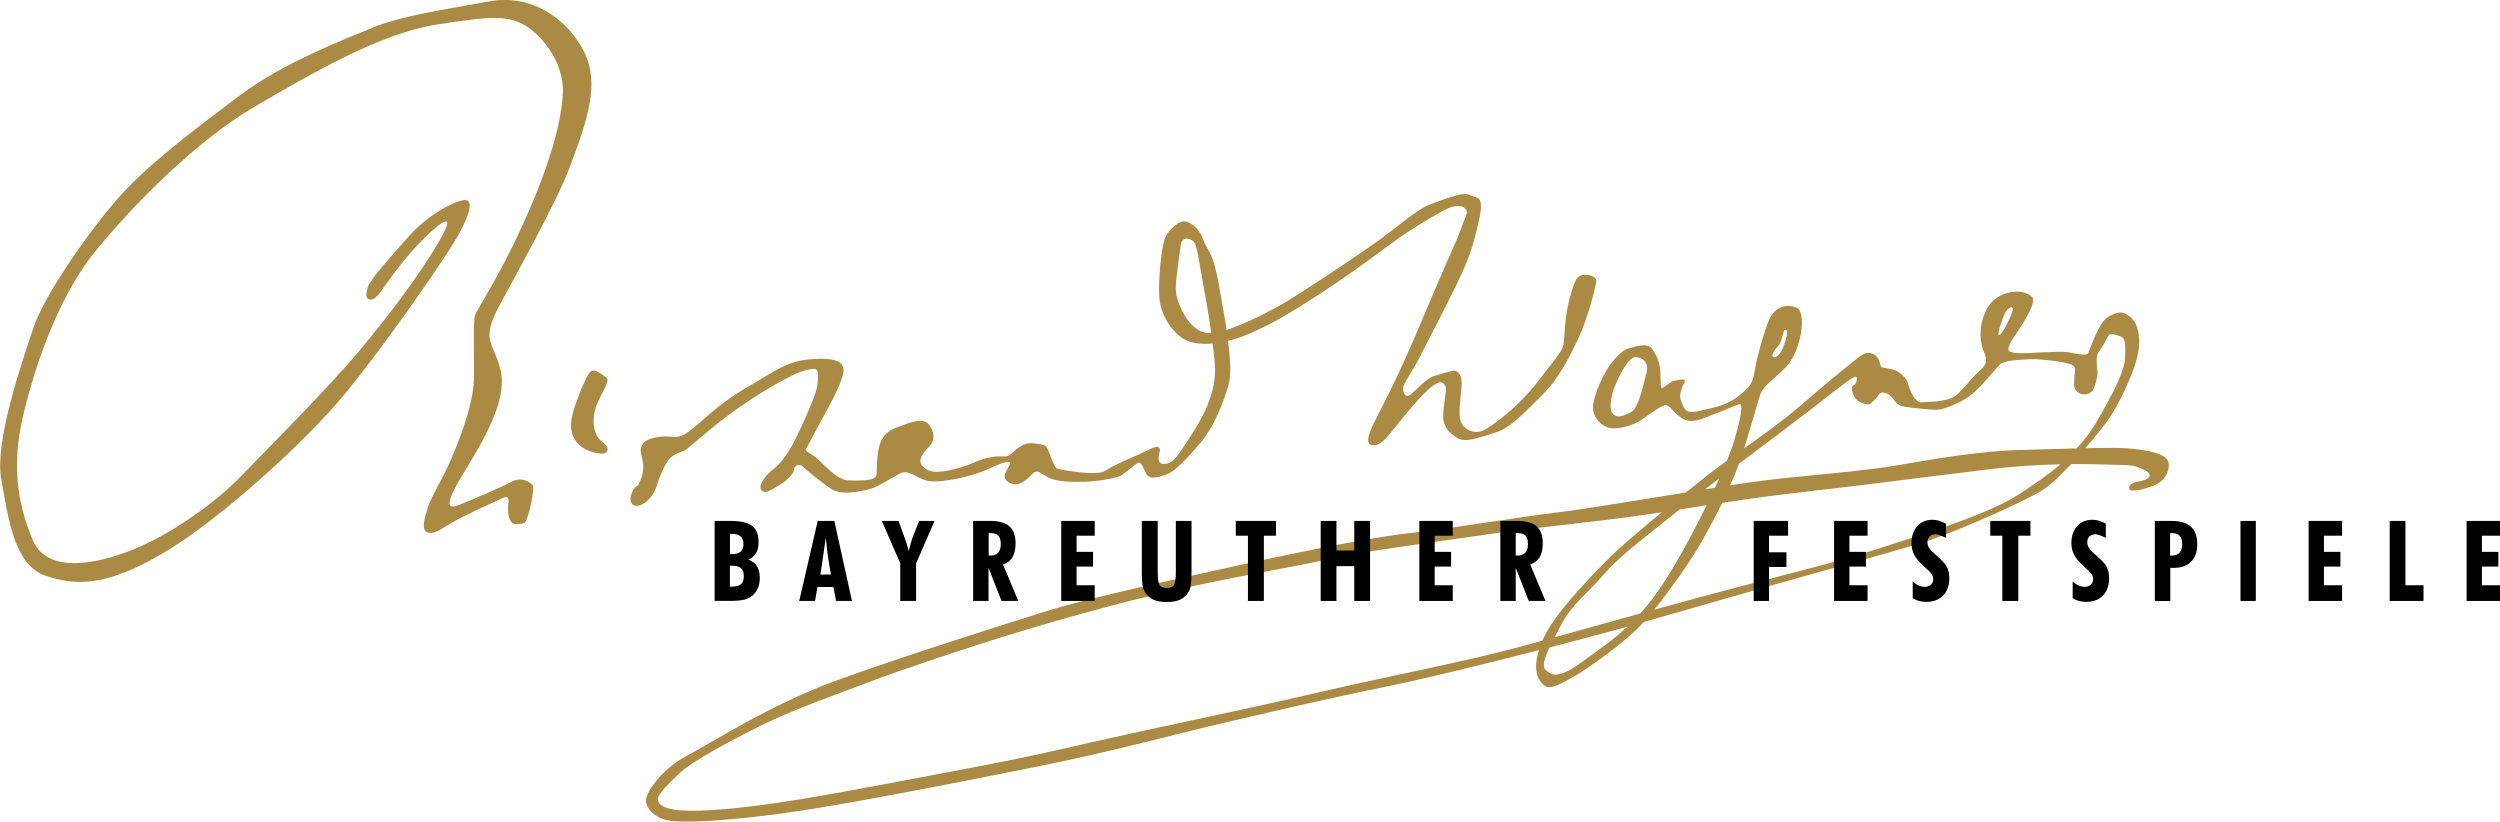
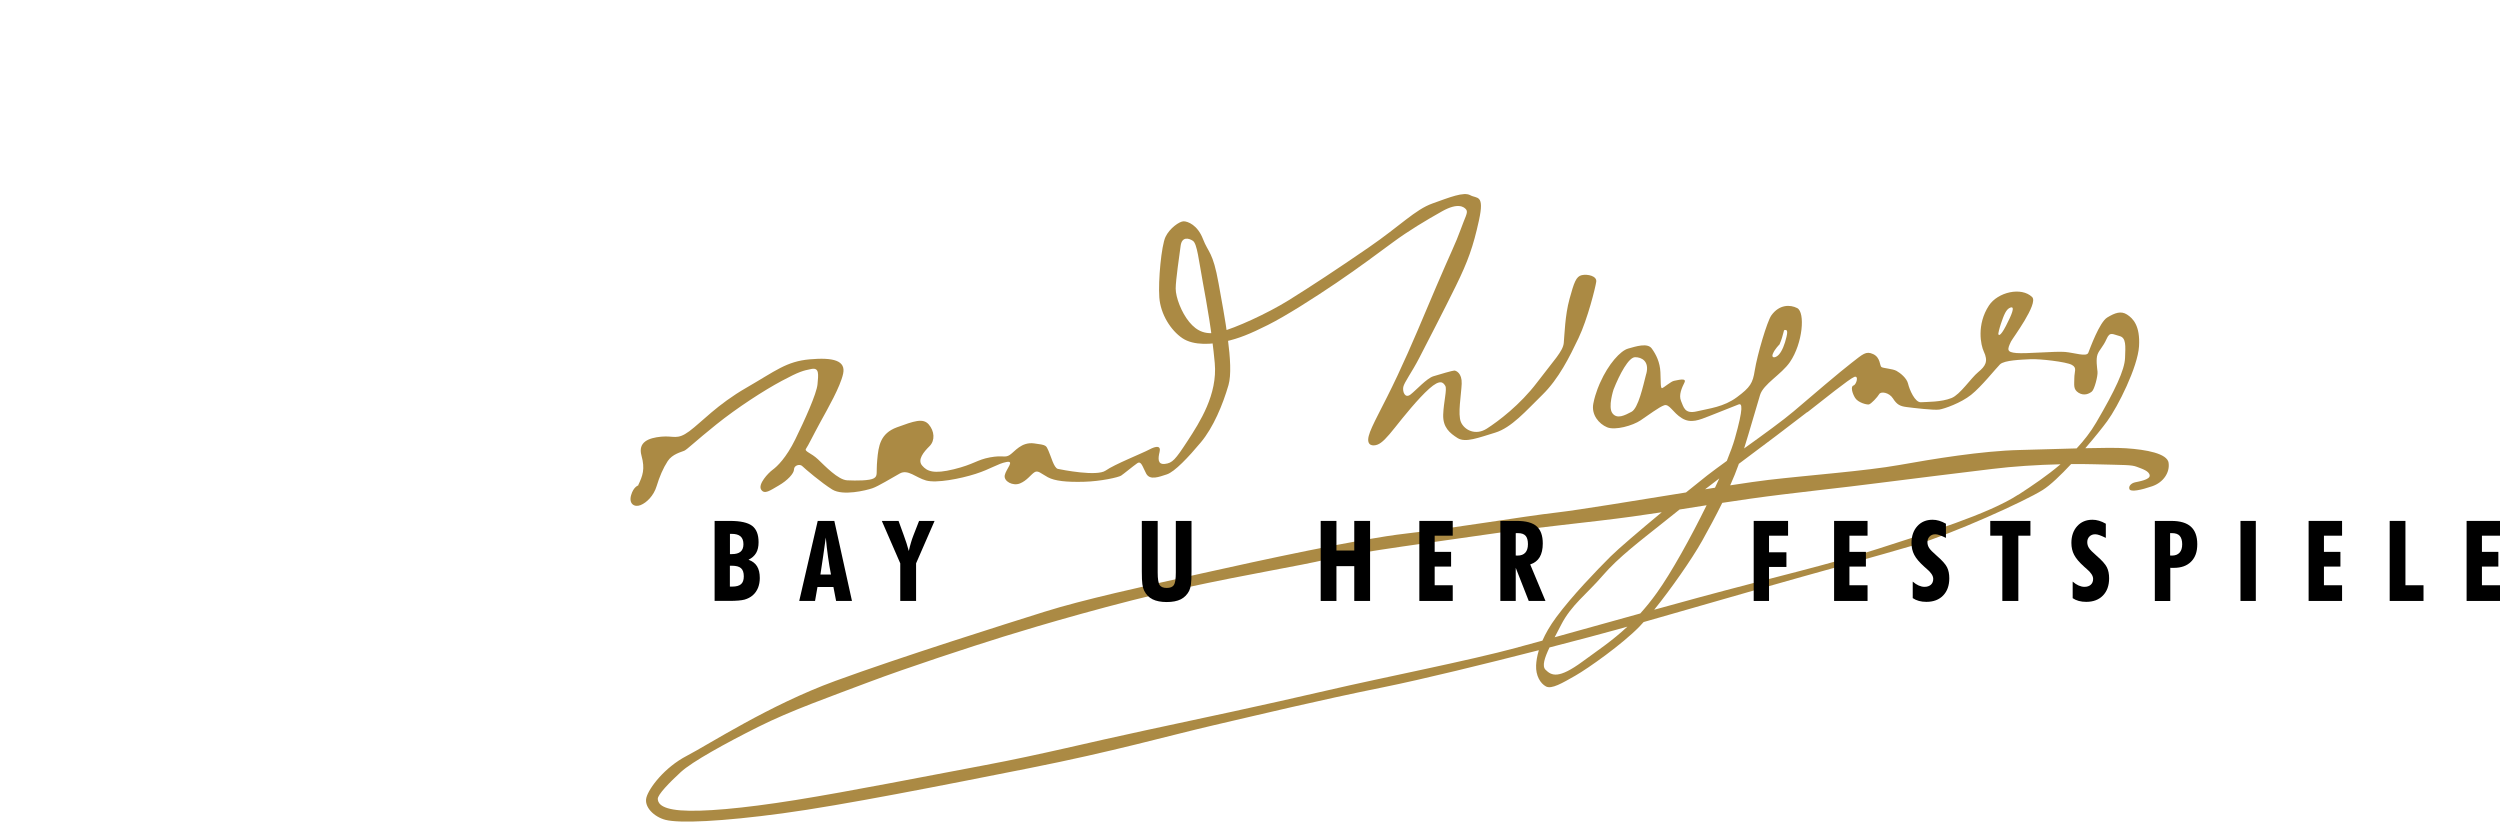
<svg xmlns="http://www.w3.org/2000/svg" id="Ebene_2" data-name="Ebene 2" viewBox="0 0 409.52 134.58">
  <defs>
    <style>
      .cls-1 {
        fill: #ab8a44;
      }
    </style>
  </defs>
  <g id="Ebene_1-2" data-name="Ebene 1">
    <g>
-       <path class="cls-1" d="M85.94,85.67c.64-.64,1.76-5.75,1.28-6.23-.48-.48-1.76-1.44-3.51-.48-1.76.96-6.71,3.03-8.3,3.67-1.6.64-3.35,1.12.8-5.59,4.15-6.71,6.87-12.3,5.75-16.61-1.12-4.31-3.19-4.63-.32-10.06,2.87-5.43,9.58-17.25,11.82-23.32,2.24-6.07,4.63-12.3,2.72-17.41-1.92-5.11-7.99-10.86-15.97-9.42-7.99,1.44-14.53,2.4-19.16,4.31-4.63,1.92-14.69,5.75-21.88,11.18-7.19,5.43-15.17,11.34-20.12,17.09-4.95,5.75-11.82,15.65-13.58,20.92-1.76,5.27-6.39,18.53-5.27,24.75,1.12,6.23,2.08,14.05,7.19,15.81,5.11,1.76,10.06,1.76,19.32-3.67,9.26-5.43,23.48-18.37,29.87-26.19s14.37-19.32,17.41-24.12c3.03-4.79,3.83-7.83,1.92-7.51s-5.91,2.56-8.78,5.75c-2.87,3.19-6.55,7.35-6.87,8.46-.32,1.12-.48,2.08.48,2.08s1.76-1.6,3.67-4.15c1.92-2.56,3.83-4.79,5.91-6.71,2.08-1.92,4.63-3.83,1.44,1.6-3.19,5.43-8.15,11.98-13.1,17.89-4.95,5.91-15.17,16.13-19.16,20.28s-10.7,8.94-16.45,11.5c-5.75,2.56-15.17,5.11-17.73-1.12-2.56-6.23-3.35-12.3-1.6-19.96,1.76-7.67,5.59-19.48,11.82-27.15,6.23-7.67,16.61-18.21,26.19-23.8,9.58-5.59,20.6-11.98,29.71-13.42,9.1-1.44,11.34-1.44,14.05-.16,2.72,1.28,7.03,6.07,6.71,11.5-.32,5.43-2.56,12.62-6.55,21.4-3.99,8.78-7.51,13.89-7.83,14.85-.32.96-.16,5.75-.16,9.9s-1.92,9.26-3.51,13.1c-1.6,3.83-3.35,6.39-3.99,8.31s-1.28,3.99,0,4.31c1.28.32,2.4-.96,5.59-2.56,3.19-1.6,4.79-2.24,6.07-2.87,1.28-.64,1.6-.64,1.44.8-.16,1.44.16,3.03.96,3.19s1.76-.16,1.76-.16Z" />
-       <path class="cls-1" d="M94.81,64.82c-1.12,2.86-1.87,5.23-.62,7.22,1.24,1.99,3.98,2.37,4.73,2.24.75-.12,1-1-.37-1.99-1.37-1-1.74-3.73-.75-6.1s2.24-3.86,1.49-4.36c-.75-.5-1.99-1.74-2.74-.75-.75,1-1.74,3.73-1.74,3.73Z" />
      <path class="cls-1" d="M104.54,79.48c.74-1.55,1.15-2.63.54-4.85s1.15-2.9,3.24-3.1,2.56.61,4.58-.88,4.58-4.38,9.37-7.14c4.79-2.76,6.54-4.31,10.38-4.65,3.84-.34,5.93.2,5.46,2.36s-2.49,5.66-3.71,7.89-2.02,3.91-2.36,4.38.81.67,1.95,1.75,3.3,3.37,4.79,3.44,3.71.07,4.38-.34.34-.81.54-3.03.47-4.31,3.24-5.32,4.25-1.55,5.19-.47,1.08,2.63.13,3.57-2.02,2.22-1.21,3.17,1.89,1.42,5.19.61,3.77-1.55,5.93-1.95,2.43.13,3.24-.4,1.89-2.16,3.98-1.89,1.95.34,2.36,1.21.88,2.83,1.55,2.97,6.4,1.28,7.82.27,6-2.83,7.14-3.44,1.95-.67,1.69.4-.34,2.09.88,1.95,1.69-.67,3.71-3.77c2.02-3.1,4.92-7.62,4.45-12.74-.47-5.12-1.28-9.57-1.95-13.21-.67-3.64-.94-6.34-1.62-6.81s-1.82-.74-2.02.81-.81,5.59-.81,7.01.94,3.91,2.22,5.46,2.76,2.22,5.12,1.62,7.62-2.97,11.19-5.19,7.89-5.06,13.08-8.63,7.62-6.2,10.45-7.21,5.12-1.95,6.2-1.35,2.36-.2,1.42,4.11-1.82,6.74-3.77,10.72c-1.95,3.98-4.79,9.44-6,11.8s-2.49,4.04-2.63,4.79.27,1.95,1.21,1.21,2.63-2.63,3.71-2.97,3.17-.94,3.44-.94,1.28.4,1.21,2.16-.67,4.99-.13,6.27,2.36,2.29,4.25,1.08,5.46-3.91,8.22-7.55,4.25-5.12,4.38-6.47.2-4.52.94-7.21c.74-2.7,1.08-3.71,2.02-3.91s2.49.13,2.36,1.08-1.42,6.13-2.9,9.23-3.24,6.67-5.93,9.3-5.06,5.39-7.75,6.2-4.85,1.69-6.13.88-2.43-1.75-2.36-3.84.67-4.18.34-4.72-.81-1.15-2.63.47-4.25,4.65-5.59,6.34-2.16,2.56-2.9,2.83-1.82.2-1.42-1.42,2.29-4.72,4.72-9.91,4.04-9.17,6.34-14.56,3.24-7.21,3.98-9.3,1.28-2.83.94-3.3-1.35-1.21-3.98.27-5.46,3.17-8.02,5.06-5.73,4.25-9.3,6.67-8.22,5.39-11.19,6.88-4.79,2.22-6.94,2.7-5.19.74-7.08-.54-3.57-3.91-3.77-6.67c-.2-2.76.34-8.49,1.01-9.91s2.29-2.56,2.97-2.56,2.29.61,3.17,2.9,1.62,2.02,2.56,7.28,2.56,13.41,1.62,16.65c-.94,3.24-2.49,6.94-4.52,9.37s-4.31,4.85-5.59,5.26-2.76,1.01-3.37-.13-.81-2.16-1.48-1.69-2.22,1.75-2.63,2.02-3.3.94-6.13,1.01-4.72-.13-5.86-.74-1.62-1.21-2.22-.81-1.21,1.35-2.36,1.82-2.7-.34-2.49-1.35,1.69-2.43.27-2.16-2.56,1.15-5.06,1.95-6.4,1.55-8.09,1.08-2.97-1.89-4.31-1.15-3.51,2.09-4.52,2.43-4.79,1.28-6.54.2-4.52-3.44-4.92-3.84-1.35-.13-1.35.54-1.08,1.82-2.49,2.63-2.36,1.55-2.9.67,1.15-2.7,1.89-3.24,2.22-1.95,3.71-4.99,3.51-7.48,3.64-9.03.34-2.76-1.01-2.49-1.95.4-4.85,1.95-7.28,4.38-10.72,7.14-4.79,4.11-5.26,4.31-1.95.54-2.7,1.69-1.35,2.56-1.82,4.11-1.62,2.7-2.63,3.1-1.95-.2-1.55-1.62,1.21-1.62,1.21-1.62Z" />
      <path class="cls-1" d="M355.24,75.83c-.21-1.55-3.66-2.18-6.97-2.4-1.5-.1-3.91-.08-6.68-.01,1.55-1.79,2.89-3.47,3.59-4.43,1.76-2.39,5-8.88,5.21-12.26.21-3.38-.99-4.58-1.97-5.21-.99-.63-1.97-.28-3.24.49-1.27.77-2.82,5.07-3.1,5.78-.28.7-2.25,0-3.8-.14-1.55-.14-6.36.32-7.98.18s-1.51-.57-.88-1.89c.23-.48,4.54-6.23,3.46-7.28-1.75-1.71-5.62-.82-7.07,1.38-2.07,3.15-1.32,6.54-.86,7.51.79,1.66.29,2.42-.91,3.41-1.2.99-2.94,3.67-4.36,4.24-1.69.68-4.02.62-5.01.69-.99.07-1.9-2.11-2.11-3.03-.21-.92-1.27-1.76-1.9-2.11s-2.18-.42-2.47-.63-.14-1.55-1.34-2.11c-1.2-.56-1.69,0-3.52,1.41-1.83,1.41-6.55,5.42-9.51,7.96-1.68,1.44-4.99,3.83-8.12,6.08.95-3.03,1.91-6.46,2.61-8.75.54-1.8,3.5-3.37,4.89-5.39,2.12-3.09,2.53-8.16,1.2-8.85-1.16-.6-2.95-.61-4.24,1.2-.69.97-2.3,6.41-2.72,9.03-.32,2.05-.72,2.74-2.91,4.36-2.18,1.62-4.51,1.83-6.55,2.32s-2.18-.7-2.61-1.69c-.42-.99.14-2.18.56-3.03.42-.85-1.2-.35-1.69-.28-.49.07-1.69,1.13-1.97,1.2-.28.07-.21-.99-.28-2.61-.07-1.62-.7-2.89-1.41-3.87-.7-.99-2.61-.35-3.87,0-1.27.35-3.24,2.54-4.58,5.56,0,0-.78,1.62-1.13,3.46-.35,1.83.92,3.31,2.25,3.87,1.34.56,4.23-.28,5.49-1.13,1.27-.85,3.03-2.18,3.87-2.47.85-.28,1.41,1.2,2.89,2.11,1.48.92,2.89.28,4.51-.35s4.23-1.69,4.79-1.9c.56-.21.85.42-.63,5.64-.27.94-.72,2.18-1.3,3.61-1.27.92-2.4,1.75-3.21,2.38-.79.62-2.03,1.61-3.48,2.79-8.26,1.33-17.44,2.85-21.04,3.27-6.06.7-16.69,2.54-24.72,3.45-8.03.92-23.81,4.37-33.6,6.55-9.79,2.18-19.44,4.3-25.71,6.27-6.27,1.97-23.53,7.4-34.3,11.34-10.78,3.94-20.64,10.36-24.3,12.26-3.66,1.9-6.2,5.28-6.62,6.83s1.26,3.18,3.12,3.66c2.28.59,9.2.28,19.14-1.06,9.93-1.34,26.56-4.65,40.43-7.4,13.88-2.75,22.68-5.28,30.29-7.05,7.61-1.76,16.91-4.02,27.68-6.2,6.53-1.32,16.97-3.89,25.53-6.08-.3.98-.42,1.82-.45,2.49-.07,1.69.7,2.96,1.62,3.45.92.49,2.68-.56,4.79-1.76,2.11-1.2,7.68-5.14,10.5-8.03.22-.23.46-.48.7-.76,6.06-1.72,13.96-3.99,19.72-5.65,7.33-2.11,19.02-5.28,24.94-7.04,5.92-1.76,17.68-7.04,20.71-8.94,1.25-.78,2.96-2.43,4.66-4.25,1.29-.01,2.55,0,3.72.03,5.07.14,6.13.07,7.04.42.92.35,2.04.7,2.11,1.41.07.7-1.76.99-2.39,1.13-.63.14-1.13.63-.92,1.13.21.49,1.9.14,3.73-.49,1.83-.63,2.89-2.25,2.68-3.8ZM290.41,57.96c.29-.77,1.09-1.54,1.09-1.54.71-1.65.62-2.37.85-2.37s.59-.1.29,1.14c-.29,1.24-.71,2.3-1.24,2.89-.53.59-1.3.65-1-.12ZM269.67,61.21c-.53,2.06-1.3,5.66-2.42,6.25-1.12.59-2.36,1.24-3.12.24-.77-1,.18-3.89.18-3.89,1-2.53,2.48-5.3,3.54-5.3s2.36.65,1.83,2.71ZM327.36,54.55c.06-.47.41-1.53.41-1.53.47-1.36.83-2.42,1.59-2.65s.18,1.18-.77,3.01c-.94,1.83-1.3,1.65-1.24,1.18ZM296.07,67.52c2.61-2.04,6.9-5.49,7.68-5.78.78-.28.35,1.27-.14,1.41s-.21,1.27.28,2.04c.49.77,1.9,1.13,2.25,1.06.35-.07,1.41-1.2,1.69-1.69.28-.49,1.62-.28,2.25.7.63.99,1.13,1.27,2.18,1.41,1.06.14,4.58.56,5.42.42.85-.14,3.51-1.07,5.2-2.41,1.69-1.34,4.02-4.28,4.73-4.99.7-.7,3.52-.77,5-.85s5.85.42,6.76.92c.92.49.42,1.06.42,2.18s-.21,1.83.7,2.4c.92.56,1.76.14,2.18-.21.42-.35.99-2.54.92-3.24-.07-.7-.28-2.04,0-2.82.28-.77.92-1.27,1.48-2.54.56-1.27.99-.77,2.11-.49,1.13.28.99,1.62.92,3.59-.07,1.97-1.62,5.28-4.72,10.57-.92,1.58-2.02,2.97-3.21,4.25-3,.08-6.29.19-9.26.26-6.27.14-14.3,1.48-19.8,2.46s-14.72,1.66-21.41,2.44c-1.47.17-3.67.49-6.28.89.53-1.19,1-2.33,1.35-3.33.02-.06.04-.13.06-.19,3.47-2.57,9.11-6.84,11.2-8.47ZM281.63,78.37c-.22.5-.46,1-.7,1.52-.53.08-1.07.17-1.62.26.83-.65,1.61-1.25,2.32-1.78ZM254.66,104.4c.34-.65.7-1.33,1.05-2.02,1.69-3.31,4.23-5.07,6.83-8.1,2.61-3.03,6.17-5.69,9.83-8.62.94-.75,1.86-1.49,2.76-2.2,1.48-.23,2.96-.46,4.43-.7-2.62,5.34-5.79,11.05-8.14,14.33-.92,1.29-1.83,2.4-2.73,3.4-5.16,1.43-9.75,2.72-14.03,3.9ZM248.66,106.04c-8.31,2.25-21.48,4.79-31.49,7.11-10,2.32-20.29,4.51-29.51,6.48-9.23,1.97-16.98,3.95-26.34,5.71s-22.19,4.3-30.99,5.71c-8.81,1.41-15.36,1.97-18.88,1.69-3.52-.28-3.66-1.4-3.7-1.86-.05-.69,1.93-2.72,3.77-4.41,1.83-1.69,7.33-4.72,12.68-7.4s11.76-4.93,18.1-7.33c6.34-2.39,16.69-5.78,22.12-7.47s18.52-5.56,29.58-7.96c11.06-2.39,18.38-3.52,23.53-4.72,5.14-1.2,18.67-2.96,25.78-4.01,7.11-1.06,17.4-2.04,24.02-2.96,1.64-.23,3.27-.47,4.88-.71-3.55,2.94-7.15,6.01-8.4,7.26-2.32,2.32-6.27,6.41-8.88,9.93-1.05,1.42-1.77,2.7-2.27,3.84-1.36.37-2.69.74-4,1.09ZM259.23,108.37c-3.94,2.89-5.07,2.32-6.06,1.34-.6-.6-.16-1.94.65-3.65,4.8-1.24,8.84-2.31,10.97-2.91.55-.15,1.16-.32,1.79-.5-2.51,2.35-4.93,3.94-7.35,5.72ZM330.59,81.04c-4.86,3.17-14.93,6.27-23.03,8.88-8.1,2.61-17.12,4.65-29.3,7.96-2.56.7-4.98,1.36-7.29,2,2.77-3.43,6.16-8.27,7.86-11.3,1.09-1.95,2.25-4.1,3.29-6.21,1.55-.24,3.11-.47,4.67-.69,6.48-.92,15.43-1.83,20.78-2.54,5.35-.7,13.67-1.69,18.74-2.32,3.38-.42,7.4-.68,11.22-.77-2.17,1.85-4.54,3.45-6.92,5Z" />
    </g>
    <g>
      <path d="M119.57,96.09s.1,0,.18,0c.08,0,.14,0,.18,0,.67,0,1.15-.13,1.46-.4.3-.27.45-.69.45-1.28,0-.62-.15-1.07-.46-1.34-.3-.27-.81-.4-1.51-.4h-.31v3.4ZM119.57,90.77h.28c.67,0,1.15-.13,1.46-.4.31-.26.47-.67.47-1.22,0-.58-.16-1.01-.48-1.29-.32-.28-.81-.41-1.47-.41h-.26v3.32ZM117.06,98.44v-13.11h2.53c1.7,0,2.9.27,3.61.8.71.54,1.06,1.43,1.06,2.69,0,.71-.13,1.3-.4,1.76-.27.46-.68.83-1.25,1.11.63.23,1.1.58,1.4,1.07.3.49.45,1.13.45,1.92,0,.59-.1,1.13-.29,1.61-.2.48-.48.89-.86,1.22-.38.33-.83.56-1.35.71-.53.14-1.36.21-2.49.21h-2.4Z" />
      <path d="M134.39,94.11h1.73c-.18-.92-.34-1.88-.48-2.88-.14-1-.27-2.06-.37-3.18-.13.98-.27,1.98-.42,2.99-.15,1.01-.3,2.03-.46,3.07M130.92,98.44l3.03-13.11h2.72l2.89,13.11h-2.6l-.44-2.29h-2.61l-.4,2.29h-2.59Z" />
      <path d="M147.47,98.44v-6.16l-3.02-6.95h2.74l.86,2.37c.16.42.31.85.44,1.27.13.42.26.85.38,1.29.11-.48.22-.94.35-1.36.12-.42.25-.8.38-1.13l.95-2.44h2.54l-3.03,6.95v6.16h-2.58Z" />
-       <path d="M161.93,91s.08,0,.15,0c.07,0,.12.01.15.01.57,0,.99-.16,1.28-.48.29-.32.43-.78.43-1.4s-.13-1.08-.39-1.37c-.26-.29-.68-.43-1.26-.43-.09,0-.16,0-.21,0-.05,0-.09,0-.13.01v3.64ZM159.41,98.44v-13.11h2.7c1.49,0,2.57.29,3.24.88.67.59,1.01,1.52,1.01,2.81,0,.93-.17,1.68-.51,2.25-.34.57-.86.96-1.55,1.19l2.5,5.98h-2.74l-2.13-5.43v5.43h-2.51Z" />
-       <polygon points="173.84 98.44 173.84 85.33 179.32 85.33 179.32 87.75 176.35 87.75 176.35 90.4 179.05 90.4 179.05 92.81 176.35 92.81 176.35 95.87 179.32 95.87 179.32 98.44 173.84 98.44" />
      <path d="M195.18,85.33v8.25c0,1-.03,1.72-.09,2.14-.06.42-.16.77-.29,1.05-.32.63-.77,1.09-1.37,1.4-.6.3-1.37.45-2.31.45s-1.71-.15-2.32-.45-1.06-.77-1.37-1.4c-.14-.28-.24-.63-.3-1.06-.06-.43-.09-1.13-.09-2.13v-8.25h2.6v8.45c0,1.07.11,1.76.33,2.07.22.31.6.46,1.16.46s.95-.16,1.16-.47c.21-.32.32-1,.32-2.06v-8.45h2.58Z" />
-       <polygon points="204.42 98.44 204.42 87.75 202.43 87.75 202.43 85.33 209.02 85.33 209.02 87.75 207.03 87.75 207.03 98.44 204.42 98.44" />
      <polygon points="216.34 98.44 216.34 85.33 218.92 85.33 218.92 90.18 221.84 90.18 221.84 85.33 224.43 85.33 224.43 98.44 221.84 98.44 221.84 92.74 218.92 92.74 218.92 98.44 216.34 98.44" />
      <polygon points="232.5 98.44 232.5 85.33 237.97 85.33 237.97 87.75 235.01 87.75 235.01 90.4 237.7 90.4 237.7 92.81 235.01 92.81 235.01 95.87 237.97 95.87 237.97 98.44 232.5 98.44" />
      <path d="M248.28,91s.08,0,.15,0c.07,0,.12.01.15.01.57,0,.99-.16,1.28-.48.29-.32.43-.78.43-1.4s-.13-1.08-.39-1.37c-.26-.29-.68-.43-1.26-.43-.09,0-.16,0-.21,0-.05,0-.09,0-.14.01v3.64ZM245.77,98.44v-13.11h2.7c1.49,0,2.57.29,3.24.88.67.59,1.01,1.52,1.01,2.81,0,.93-.17,1.68-.51,2.25-.34.57-.86.96-1.55,1.19l2.5,5.98h-2.74l-2.13-5.43v5.43h-2.51Z" />
      <polygon points="287.27 98.44 287.27 85.33 292.9 85.33 292.9 87.75 289.78 87.75 289.78 90.47 292.63 90.47 292.63 92.87 289.78 92.87 289.78 98.44 287.27 98.44" />
      <polygon points="300.44 98.44 300.44 85.33 305.92 85.33 305.92 87.75 302.95 87.75 302.95 90.4 305.65 90.4 305.65 92.81 302.95 92.81 302.95 95.87 305.92 95.87 305.92 98.44 300.44 98.44" />
      <path d="M313.32,97.99v-2.72c.33.29.65.5.97.64.32.14.64.22.96.22.44,0,.79-.12,1.05-.35.25-.23.38-.55.38-.95,0-.5-.35-1.04-1.04-1.62-.19-.16-.34-.29-.43-.38-.8-.72-1.34-1.36-1.64-1.94s-.45-1.22-.45-1.95c0-1.13.32-2.05.95-2.75.63-.7,1.47-1.05,2.49-1.05.36,0,.72.05,1.08.16.35.1.73.27,1.12.49v2.32c-.46-.22-.82-.38-1.07-.46-.25-.09-.48-.13-.68-.13-.38,0-.68.12-.92.36-.24.24-.36.55-.36.93,0,.34.09.65.27.94.18.29.6.72,1.26,1.29.87.75,1.43,1.38,1.68,1.88.25.5.37,1.1.37,1.81,0,1.19-.34,2.13-1.01,2.82-.67.69-1.58,1.04-2.74,1.04-.44,0-.85-.05-1.22-.15-.37-.1-.72-.26-1.03-.47" />
      <polygon points="328 98.44 328 87.75 326.02 87.75 326.02 85.33 332.6 85.33 332.6 87.75 330.62 87.75 330.62 98.44 328 98.44" />
      <path d="M339.52,97.99v-2.72c.33.29.65.5.97.64.32.14.64.22.96.22.44,0,.79-.12,1.04-.35.25-.23.38-.55.38-.95,0-.5-.35-1.04-1.04-1.62-.19-.16-.34-.29-.43-.38-.8-.72-1.34-1.36-1.64-1.94-.3-.57-.45-1.22-.45-1.95,0-1.13.32-2.05.95-2.75.63-.7,1.47-1.05,2.49-1.05.36,0,.72.05,1.08.16.36.1.73.27,1.12.49v2.32c-.46-.22-.82-.38-1.07-.46-.25-.09-.48-.13-.68-.13-.38,0-.68.12-.93.36-.24.24-.36.55-.36.93,0,.34.09.65.27.94.18.29.6.72,1.26,1.29.87.75,1.43,1.38,1.68,1.88.25.5.37,1.1.37,1.81,0,1.19-.34,2.13-1.01,2.82-.67.69-1.58,1.04-2.74,1.04-.44,0-.85-.05-1.22-.15-.37-.1-.72-.26-1.03-.47" />
      <path d="M355.49,91s.08,0,.14,0c.06,0,.11.01.14.01.55,0,.97-.16,1.26-.48.29-.32.43-.78.43-1.38s-.14-1.08-.41-1.38c-.27-.3-.7-.44-1.29-.44-.03,0-.08,0-.14,0-.06,0-.11,0-.14,0v3.64ZM352.98,98.44v-13.11h2.7c1.44,0,2.5.31,3.2.94.7.63,1.05,1.58,1.05,2.87s-.34,2.18-1.01,2.86c-.67.68-1.62,1.02-2.83,1.02-.15,0-.27,0-.35,0-.08,0-.16,0-.23-.01v5.44h-2.52Z" />
      <rect x="367.01" y="85.33" width="2.51" height="13.11" />
      <polygon points="378.17 98.44 378.17 85.33 383.65 85.33 383.65 87.75 380.68 87.75 380.68 90.4 383.38 90.4 383.38 92.81 380.68 92.81 380.68 95.87 383.65 95.87 383.65 98.44 378.17 98.44" />
      <polygon points="391.45 98.44 391.45 85.33 394.03 85.33 394.03 95.87 396.99 95.87 396.99 98.44 391.45 98.44" />
      <polygon points="404.05 98.44 404.05 85.33 409.52 85.33 409.52 87.75 406.56 87.75 406.56 90.4 409.25 90.4 409.25 92.81 406.56 92.81 406.56 95.87 409.52 95.87 409.52 98.44 404.05 98.44" />
    </g>
  </g>
</svg>